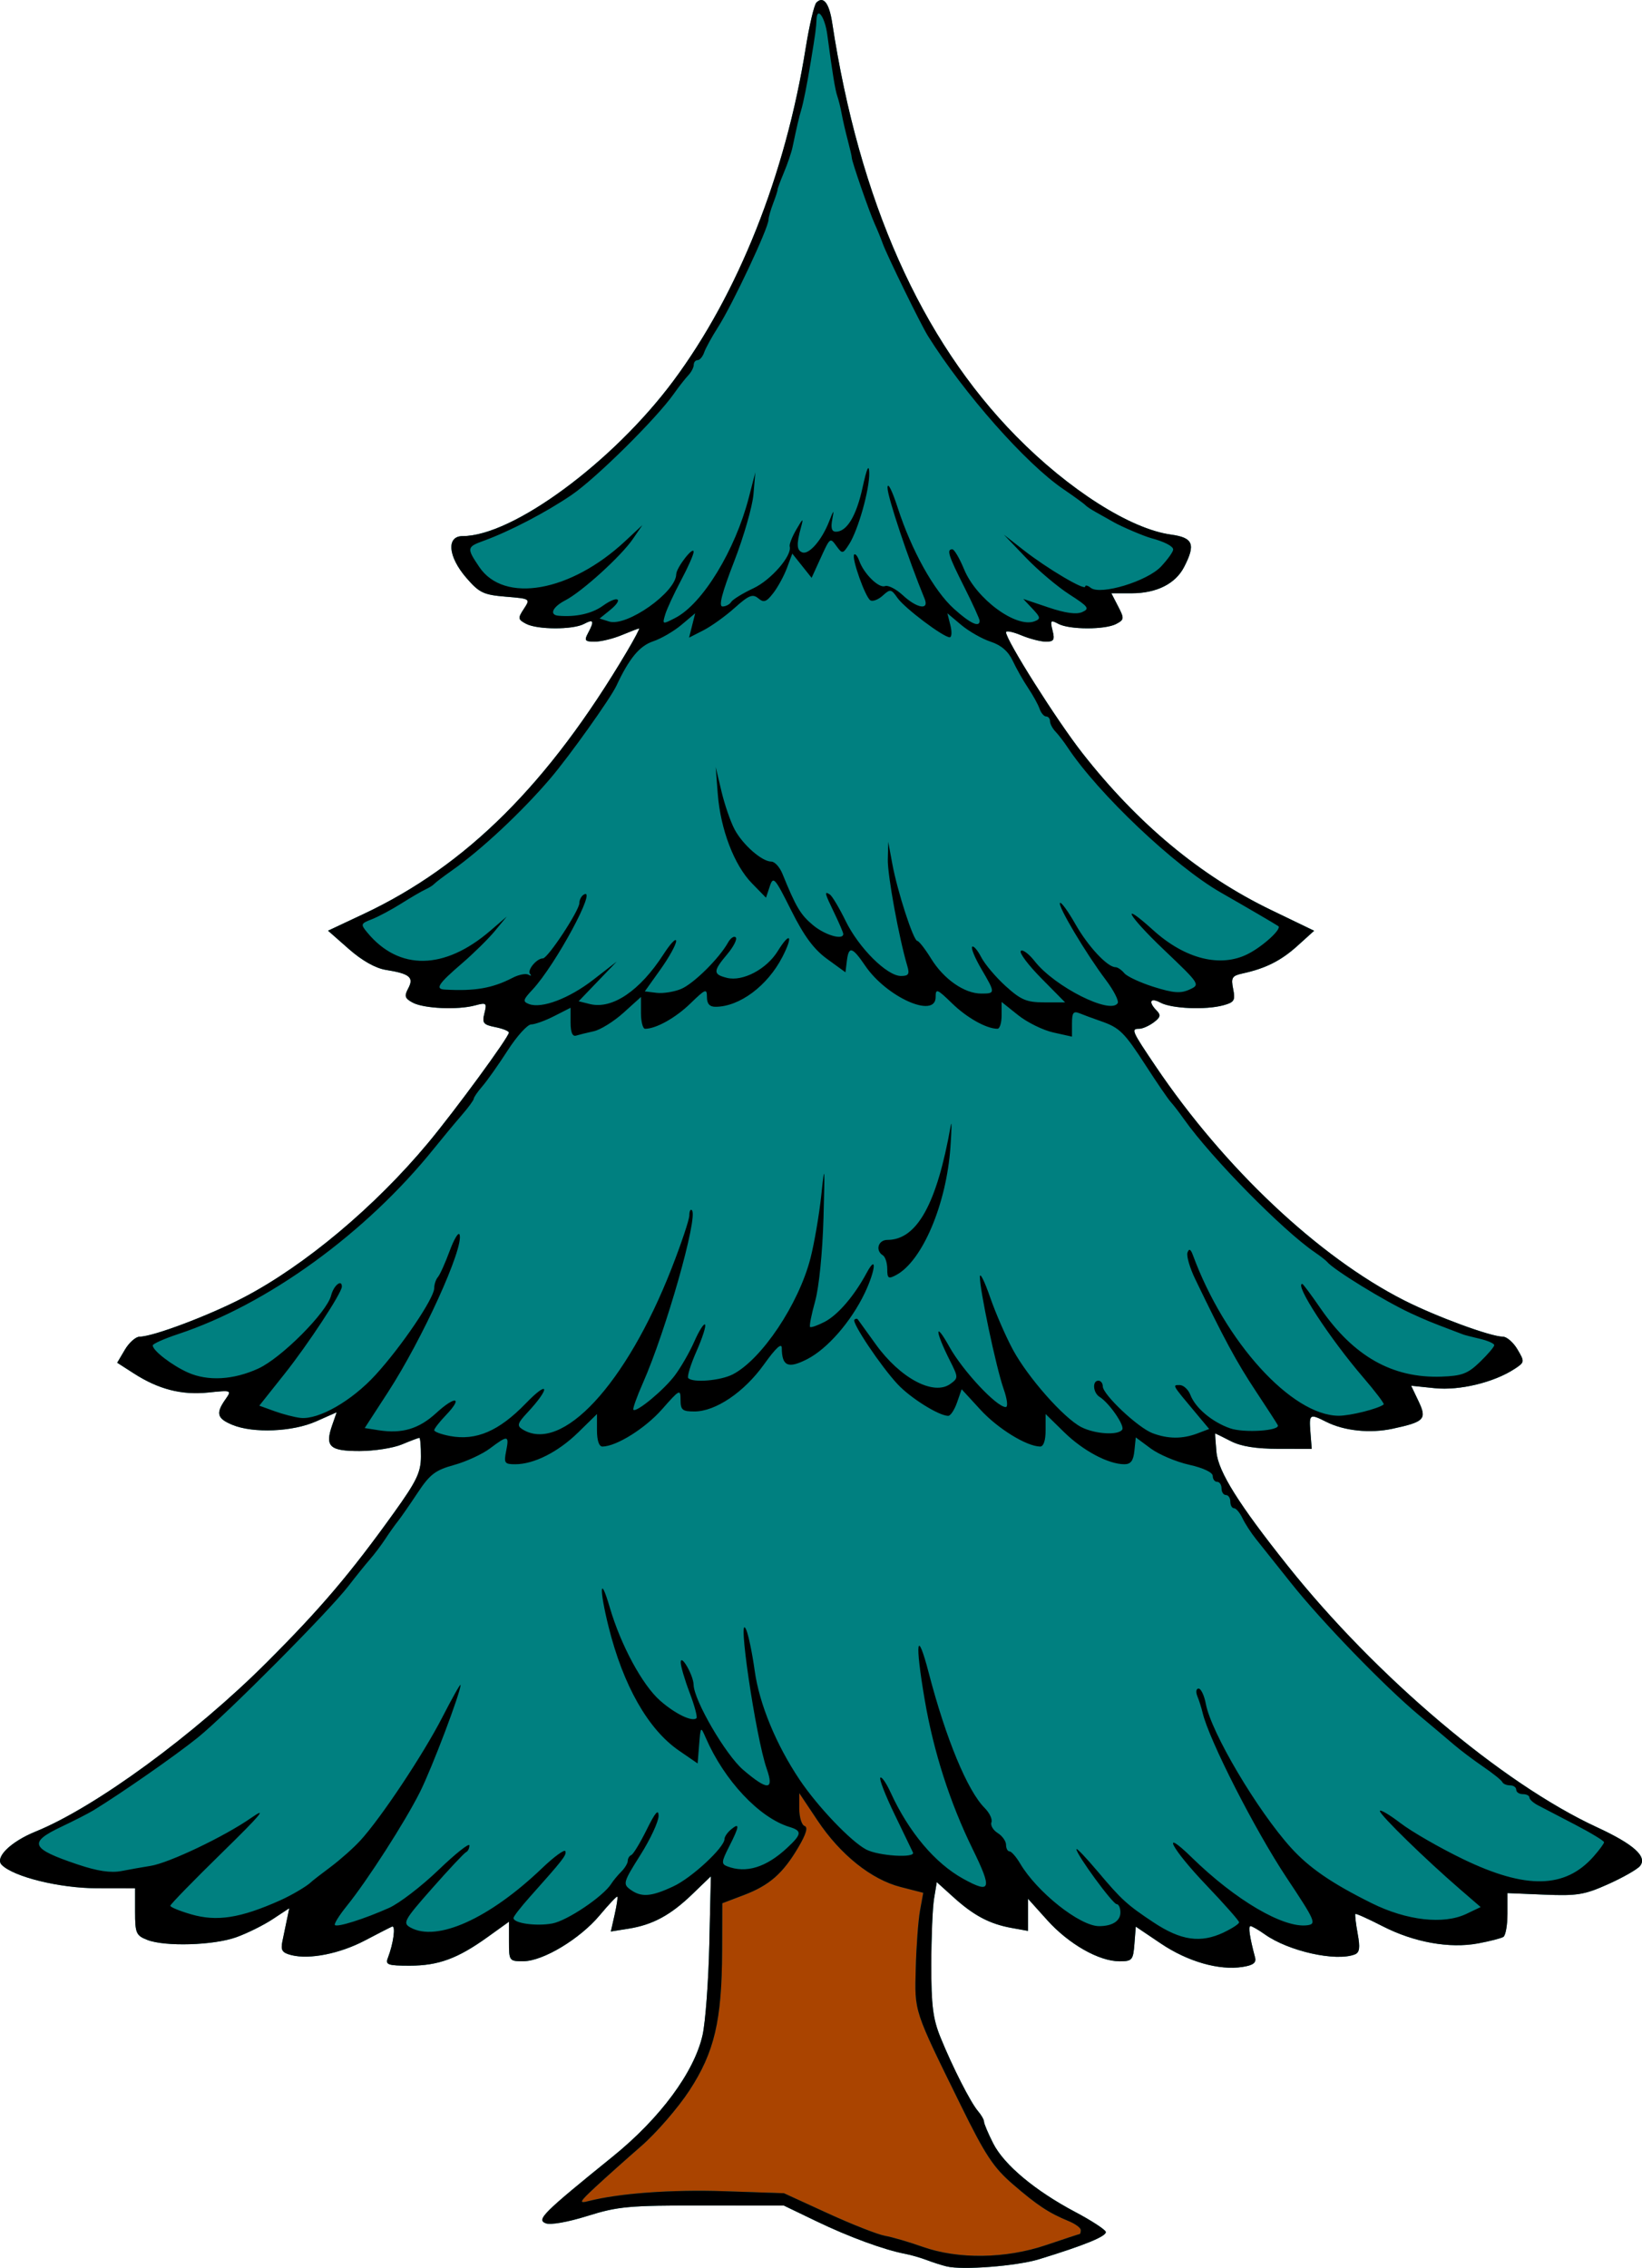
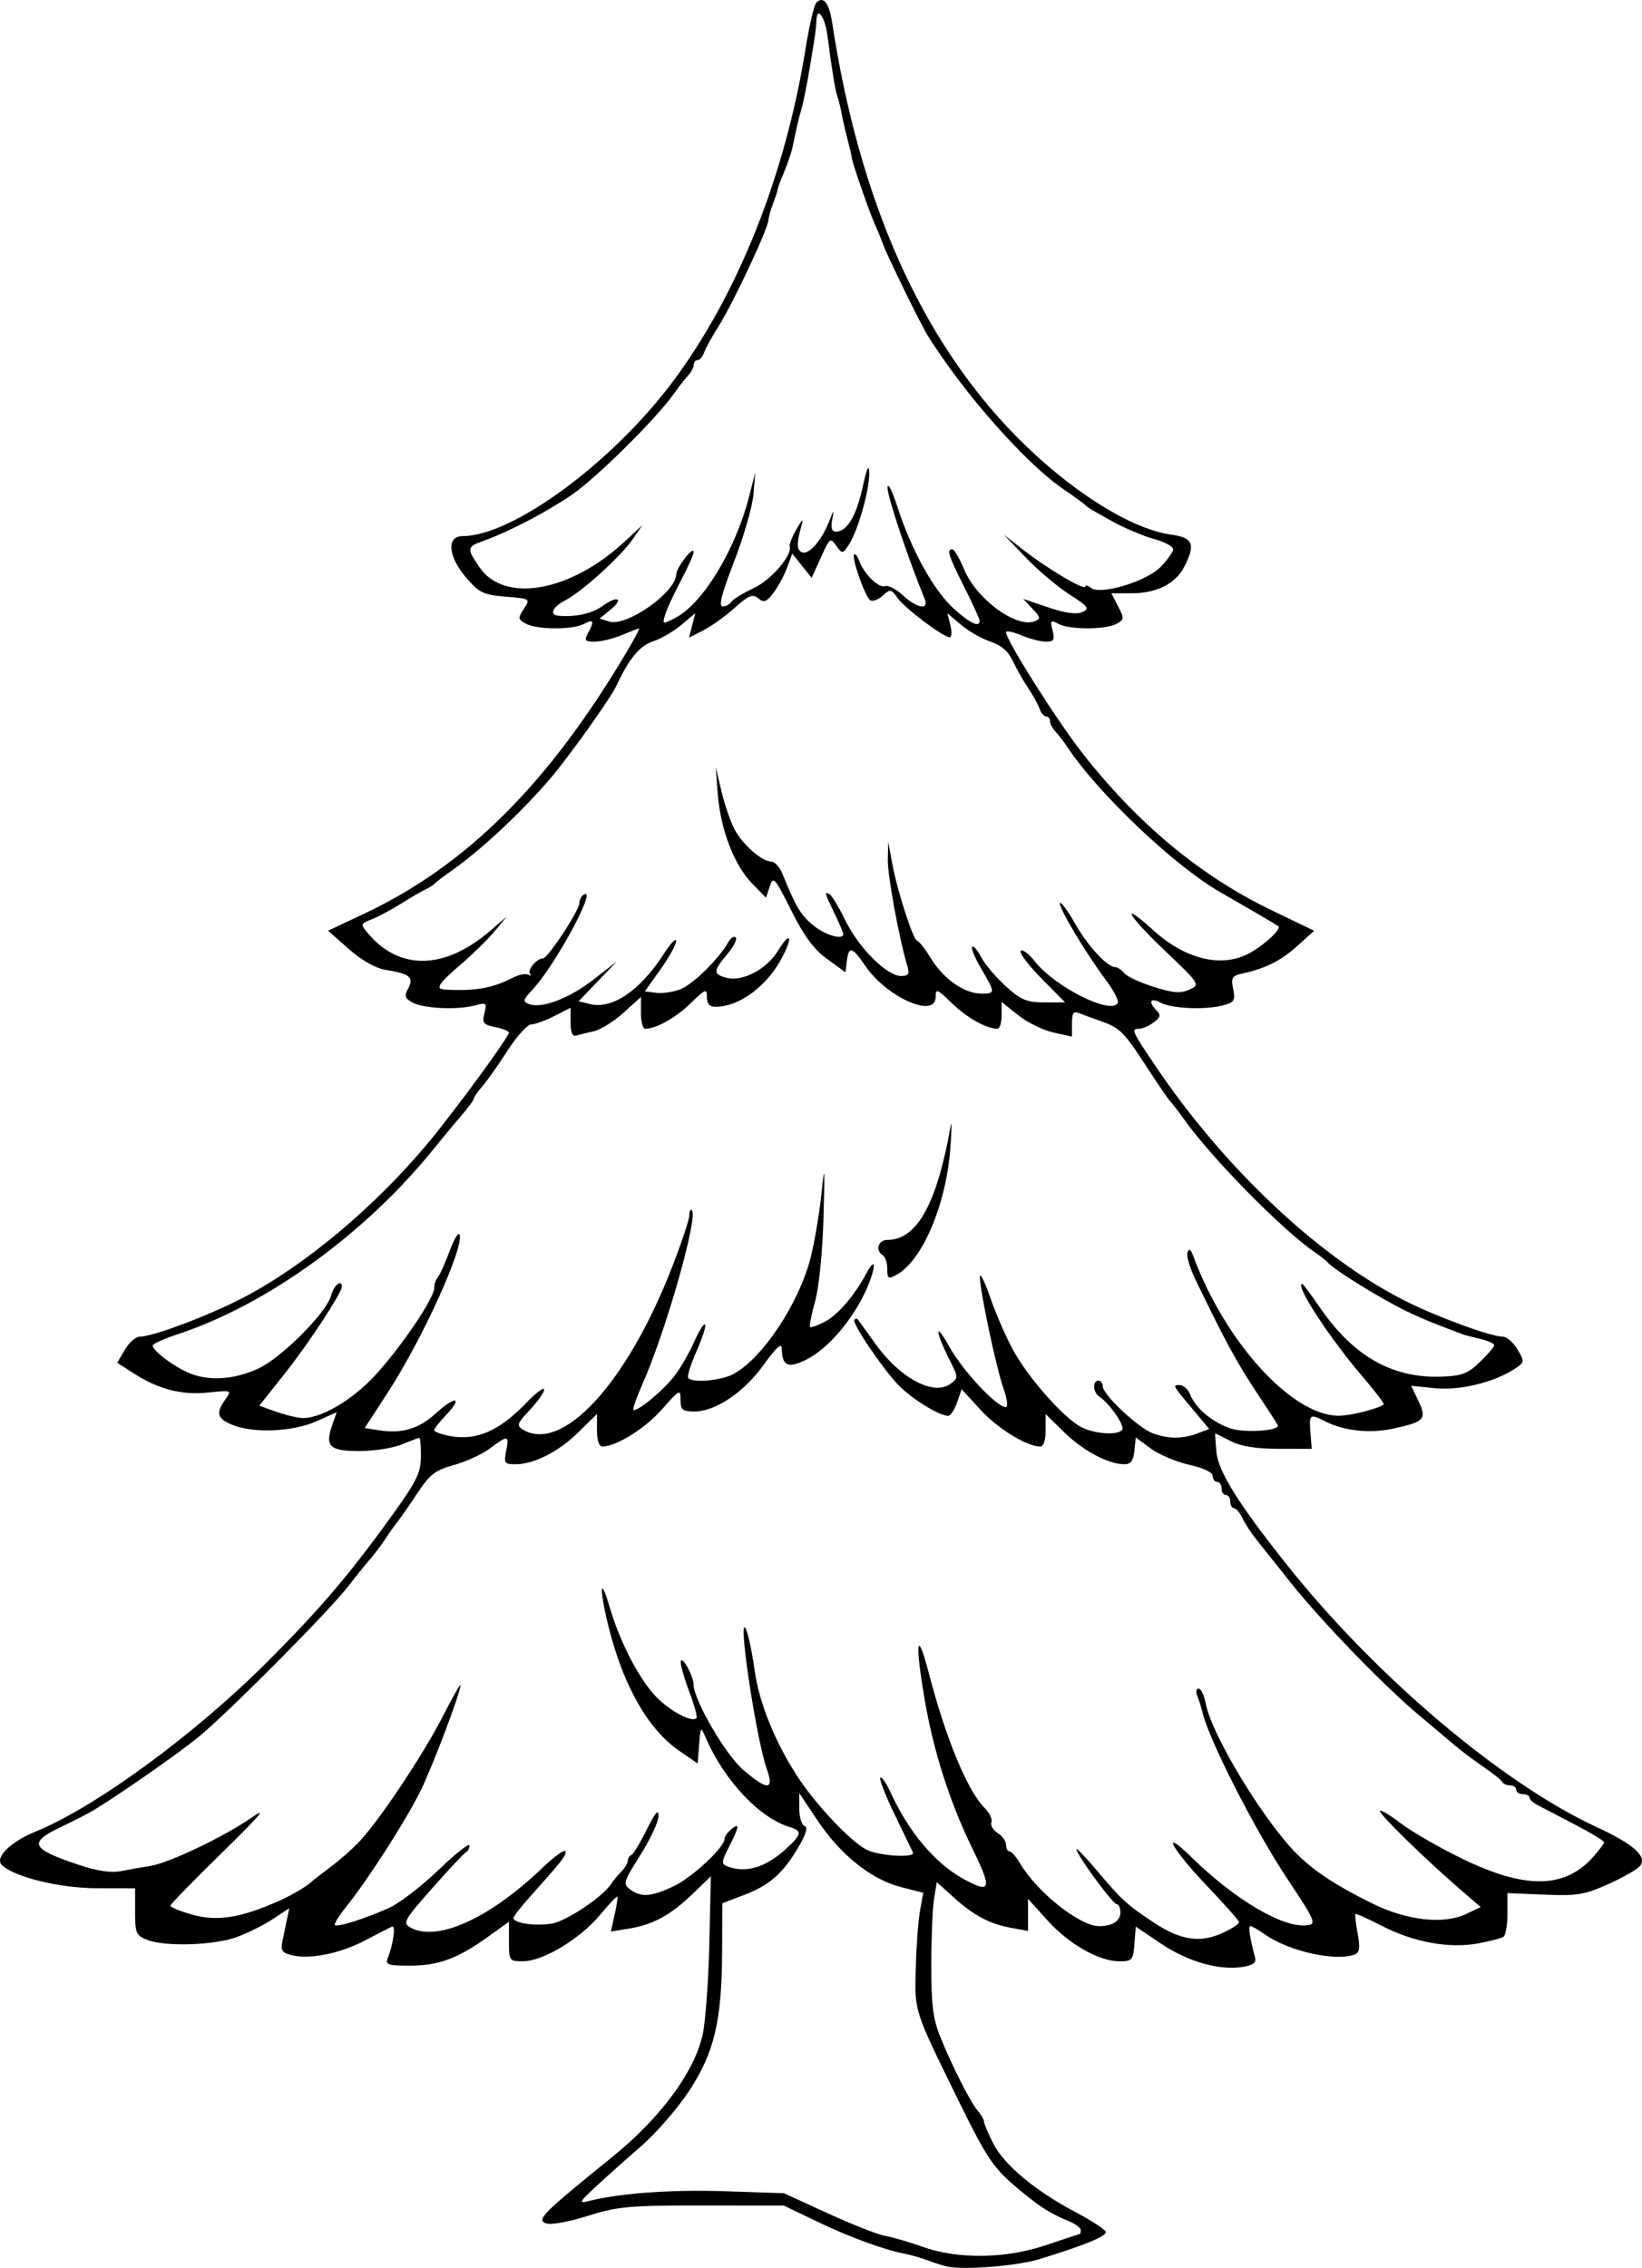
<svg xmlns="http://www.w3.org/2000/svg" version="1.1" viewBox="0 0 373.3 515.57">
  <g transform="translate(-32.289 -42.127)">
-     <path d="m247.5 557.37c-1.1-0.264-3.125-0.91-4.5-1.437-1.375-0.526-3.587-1.165-4.914-1.418-4.801-0.917-12.736-3.826-20.086-7.364l-7.5-3.611-18.5-0.019c-16.752-0.017-19.223 0.207-26.151 2.376-4.511 1.412-8.41 2.096-9.5 1.666-2.126-0.838-0.682-2.274 15.278-15.193 10.748-8.7 18.49-19.175 20.381-27.575 0.655-2.911 1.349-12.226 1.541-20.701l0.35-15.409-4.199 4.05c-4.96 4.784-9.006 6.973-14.515 7.854l-4.026 0.644 0.865-3.837c0.476-2.11 0.751-3.951 0.612-4.091s-1.943 1.768-4.008 4.238c-4.507 5.391-12.898 10.437-17.378 10.45-3.186 9e-3 -3.25-0.079-3.25-4.489v-4.498l-4.858 3.49c-6.813 4.895-11.203 6.507-17.717 6.507-4.962 0-5.558-0.21-4.962-1.75 1.285-3.323 1.838-7.517 0.939-7.128-0.496 0.214-3.267 1.634-6.158 3.154-5.684 2.989-12.567 4.362-16.686 3.328-2.116-0.531-2.491-1.097-2.071-3.126 0.282-1.363 0.751-3.617 1.04-5.01l0.527-2.532-3.777 2.493c-2.077 1.371-5.802 3.218-8.277 4.104-5.183 1.856-16.224 2.182-20.25 0.598-2.52-0.991-2.75-1.527-2.75-6.402v-5.32l-8.75-0.016c-8.411-0.015-18.836-2.578-21.557-5.3-1.664-1.664 1.996-5.272 7.702-7.591 13.57-5.515 36.072-21.989 52.578-38.493 12.2-12.198 18.971-20.167 28.897-34.009 5.151-7.183 6.098-9.159 6.113-12.75 0.01-2.337-0.152-4.25-0.36-4.25-0.208 0-1.993 0.675-3.968 1.5-1.974 0.825-6.319 1.5-9.653 1.5-6.803 0-7.883-1.029-6.188-5.894l1.018-2.919-4.665 2.069c-5.379 2.385-14.309 2.755-19.056 0.789-3.478-1.441-3.804-2.609-1.603-5.751 1.497-2.137 1.472-2.147-3.856-1.597-6.063 0.626-11.299-0.716-16.935-4.338l-3.785-2.433 1.75-2.963c0.963-1.63 2.474-2.963 3.36-2.963 3.017 0 15.842-4.838 23.66-8.924 13.895-7.263 29.813-20.601 41.889-35.098 6.151-7.384 18.357-24.045 18.391-25.103 0.011-0.344-1.379-0.905-3.089-1.247-2.733-0.547-3.033-0.927-2.475-3.15 0.593-2.361 0.451-2.479-2.141-1.781-3.937 1.061-11.636 0.716-14.16-0.636-1.796-0.961-1.961-1.481-1.024-3.231 1.346-2.516 0.347-3.345-5.073-4.212-2.36-0.377-5.423-2.104-8.431-4.752l-4.725-4.159 8.081-3.799c23.394-10.996 42.071-29.609 59.866-59.659 1.71-2.888 2.957-5.25 2.772-5.25-0.185 0-1.952 0.675-3.927 1.5-1.974 0.825-4.745 1.5-6.157 1.5-2.228 0-2.431-0.255-1.532-1.934 1.494-2.791 1.288-3.271-0.899-2.101-2.527 1.352-10.647 1.33-13.2-0.036-1.843-0.986-1.882-1.256-0.489-3.381 1.51-2.305 1.503-2.31-4.132-2.777-5.037-0.418-6-0.879-8.945-4.286-4.162-4.815-4.574-9.485-0.838-9.485 11.368 0 34.149-16.78 47.911-35.291 14.73-19.813 25.466-46.811 30.078-75.639 0.83-5.187 1.928-9.85 2.441-10.363 1.577-1.577 2.902 0.107 3.579 4.549 6.169 40.507 20.198 72.048 41.826 94.037 12.019 12.22 26.003 21.102 35.208 22.364 5.047 0.692 5.655 2.198 2.977 7.377-1.978 3.825-6.271 5.967-11.959 5.967h-4.575l1.532 2.962c1.429 2.762 1.401 3.031-0.409 4-2.516 1.346-10.644 1.338-13.17-0.014-1.769-0.947-1.902-0.797-1.326 1.5 0.537 2.141 0.296 2.552-1.5 2.552-1.177 0-3.701-0.652-5.608-1.449-1.907-0.797-3.468-1.111-3.468-0.699 0 1.79 11.533 20.041 17.375 27.496 12.598 16.076 26.822 27.898 42.9 35.656l9.776 4.717-3.783 3.418c-3.751 3.389-7.245 5.149-12.491 6.292-2.398 0.523-2.653 0.943-2.135 3.533 0.52 2.598 0.255 3.03-2.277 3.71-4.01 1.079-11.702 0.751-14.238-0.606-2.337-1.251-2.849-0.2-0.878 1.799 1.002 1.016 0.865 1.552-0.691 2.7-1.068 0.788-2.53 1.433-3.25 1.433-1.941 0-1.753 0.433 3.717 8.538 15.614 23.138 37.081 43.359 56.474 53.195 7.314 3.71 19.695 8.267 22.46 8.267 0.885 0 2.378 1.301 3.317 2.89 1.664 2.817 1.648 2.929-0.652 4.436-4.69 3.073-12.511 4.965-18.128 4.385l-5.389-0.556 1.66 3.481c1.966 4.124 1.406 4.723-5.878 6.29-5.127 1.103-10.993 0.493-15.089-1.568-3.783-1.904-3.922-1.812-3.593 2.391l0.293 3.75-7.5-4e-3c-5.163-3e-3 -8.56-0.548-10.904-1.75-1.872-0.96-3.459-1.746-3.526-1.746-0.068 0 0.056 1.913 0.274 4.25 0.414 4.431 5.073 11.871 16.128 25.75 20.152 25.301 48.858 49.583 70.363 59.519 8.403 3.882 11.545 6.717 9.789 8.832-0.634 0.764-3.889 2.617-7.233 4.117-5.379 2.414-7.051 2.688-14.486 2.38l-8.405-0.349 1.5e-4 4.691c7e-5 2.58-0.42 4.95-0.933 5.268-0.513 0.317-3.087 0.979-5.719 1.471-6.517 1.218-14.584-0.234-21.755-3.915-3.249-1.668-6.023-2.916-6.163-2.773-0.141 0.142 0.091 2.148 0.514 4.457 0.596 3.251 0.445 4.323-0.669 4.75-4.324 1.659-15.019-0.732-20.429-4.566-1.46-1.035-2.931-1.882-3.269-1.882-0.553 0-0.177 2.565 1.046 7.132 0.322 1.203-0.426 1.768-2.843 2.149-5.332 0.841-12.455-1.198-18.563-5.312l-5.717-3.851-0.307 3.941c-0.286 3.67-0.52 3.941-3.39 3.941-4.665 0-11.536-3.91-16.423-9.346l-4.379-4.87v7.307l-3.75-0.679c-4.974-0.901-8.567-2.8-13.179-6.967l-3.81-3.442-0.62 3.748c-0.341 2.062-0.625 8.84-0.631 15.063-9e-3 9.223 0.379 12.273 2.099 16.5 2.755 6.771 6.831 14.777 8.536 16.764 0.745 0.868 1.355 1.944 1.355 2.39s0.937 2.661 2.082 4.921c2.468 4.871 9.525 10.771 18.673 15.61 3.639 1.925 6.753 3.95 6.92 4.5 0.293 0.968-4.799 3.059-15.175 6.234-5.077 1.553-17.353 2.508-21 1.634z" fill="#008080" />
-     <path d="m270.15 552.51c4.04-1.371 7.458-2.496 7.596-2.5 0.138-4e-3 0.25-0.413 0.25-0.909 0-0.496-1.238-1.41-2.75-2.031-4.497-1.846-7.144-3.594-12.681-8.374-4.424-3.82-6.281-6.631-11.8-17.863-10.839-22.061-10.547-21.171-10.285-31.299 0.129-4.967 0.565-10.847 0.969-13.067l0.735-4.037-5.134-1.316c-6.683-1.713-13.697-7.326-18.911-15.135l-4.142-6.203v3.531c0 1.942 0.541 3.711 1.202 3.931 0.818 0.273 0.37 1.816-1.405 4.833-3.511 5.97-6.585 8.665-12.408 10.879l-4.889 1.858-0.04 10.848c-0.059 15.818-1.738 22.985-7.426 31.698-2.594 3.973-7.541 9.682-10.994 12.686-3.454 3.005-8.138 7.191-10.409 9.303-3.594 3.341-3.806 3.756-1.63 3.198 7.028-1.804 18.896-2.671 31-2.266l13.5 0.452 10 4.582c5.5 2.52 11.35 4.82 13 5.111 1.65 0.291 5.475 1.408 8.5 2.483 8.134 2.89 18.925 2.739 28.154-0.393z" fill="#a40" />
    <path d="m247.5 557.37c-1.1-0.264-3.125-0.91-4.5-1.437-1.375-0.526-3.587-1.165-4.914-1.418-4.801-0.917-12.736-3.826-20.086-7.364l-7.5-3.611-18.5-0.019c-16.752-0.017-19.223 0.207-26.151 2.376-4.511 1.412-8.41 2.096-9.5 1.666-2.126-0.838-0.682-2.274 15.278-15.193 10.748-8.7 18.49-19.175 20.381-27.575 0.655-2.911 1.349-12.226 1.541-20.701l0.35-15.409-4.199 4.05c-4.96 4.784-9.006 6.973-14.515 7.854l-4.026 0.644 0.865-3.837c0.476-2.11 0.751-3.951 0.612-4.091s-1.943 1.768-4.008 4.238c-4.507 5.391-12.898 10.437-17.378 10.45-3.186 9e-3 -3.25-0.079-3.25-4.489v-4.498l-4.858 3.49c-6.813 4.895-11.203 6.507-17.717 6.507-4.962 0-5.558-0.21-4.962-1.75 1.285-3.323 1.838-7.517 0.939-7.128-0.496 0.214-3.267 1.634-6.158 3.154-5.684 2.989-12.567 4.362-16.686 3.328-2.116-0.531-2.491-1.097-2.071-3.126 0.282-1.363 0.751-3.617 1.04-5.01l0.527-2.532-3.777 2.493c-2.077 1.371-5.802 3.218-8.277 4.104-5.183 1.856-16.224 2.182-20.25 0.598-2.52-0.991-2.75-1.527-2.75-6.402v-5.32l-8.75-0.016c-8.411-0.015-18.836-2.578-21.557-5.3-1.664-1.664 1.996-5.272 7.702-7.591 13.57-5.515 36.072-21.989 52.578-38.493 12.2-12.198 18.971-20.167 28.897-34.009 5.151-7.183 6.098-9.159 6.113-12.75 0.01-2.337-0.152-4.25-0.36-4.25-0.208 0-1.993 0.675-3.968 1.5-1.974 0.825-6.319 1.5-9.653 1.5-6.803 0-7.883-1.029-6.188-5.894l1.018-2.919-4.665 2.069c-5.379 2.385-14.309 2.755-19.056 0.789-3.478-1.441-3.804-2.609-1.603-5.751 1.497-2.137 1.472-2.147-3.856-1.597-6.063 0.626-11.299-0.716-16.935-4.338l-3.785-2.433 1.75-2.963c0.963-1.63 2.474-2.963 3.36-2.963 3.017 0 15.842-4.838 23.66-8.924 13.895-7.263 29.813-20.601 41.889-35.098 6.151-7.384 18.357-24.045 18.391-25.103 0.011-0.344-1.379-0.905-3.089-1.247-2.733-0.547-3.033-0.927-2.475-3.15 0.593-2.361 0.451-2.479-2.141-1.781-3.937 1.061-11.636 0.716-14.16-0.636-1.796-0.961-1.961-1.481-1.024-3.231 1.346-2.516 0.347-3.345-5.073-4.212-2.36-0.377-5.423-2.104-8.431-4.752l-4.725-4.159 8.081-3.799c23.394-10.996 42.071-29.609 59.866-59.659 1.71-2.888 2.957-5.25 2.772-5.25-0.185 0-1.952 0.675-3.927 1.5-1.974 0.825-4.745 1.5-6.157 1.5-2.228 0-2.431-0.255-1.532-1.934 1.494-2.791 1.288-3.271-0.899-2.101-2.527 1.352-10.647 1.33-13.2-0.036-1.843-0.986-1.882-1.256-0.489-3.381 1.51-2.305 1.503-2.31-4.132-2.777-5.037-0.418-6-0.879-8.945-4.286-4.162-4.815-4.574-9.485-0.838-9.485 11.368 0 34.149-16.78 47.911-35.291 14.73-19.813 25.466-46.811 30.078-75.639 0.83-5.187 1.928-9.85 2.441-10.363 1.577-1.577 2.902 0.107 3.579 4.549 6.169 40.507 20.198 72.048 41.826 94.037 12.019 12.22 26.003 21.102 35.208 22.364 5.047 0.692 5.655 2.198 2.977 7.377-1.978 3.825-6.271 5.967-11.959 5.967h-4.575l1.532 2.962c1.429 2.762 1.401 3.031-0.409 4-2.516 1.346-10.644 1.338-13.17-0.014-1.769-0.947-1.902-0.797-1.326 1.5 0.537 2.141 0.296 2.552-1.5 2.552-1.177 0-3.701-0.652-5.608-1.449-1.907-0.797-3.468-1.111-3.468-0.699 0 1.79 11.533 20.041 17.375 27.496 12.598 16.076 26.822 27.898 42.9 35.656l9.776 4.717-3.783 3.418c-3.751 3.389-7.245 5.149-12.491 6.292-2.398 0.523-2.653 0.943-2.135 3.533 0.52 2.598 0.255 3.03-2.277 3.71-4.01 1.079-11.702 0.751-14.238-0.606-2.337-1.251-2.849-0.2-0.878 1.799 1.002 1.016 0.865 1.552-0.691 2.7-1.068 0.788-2.53 1.433-3.25 1.433-1.941 0-1.753 0.433 3.717 8.538 15.614 23.138 37.081 43.359 56.474 53.195 7.314 3.71 19.695 8.267 22.46 8.267 0.885 0 2.378 1.301 3.317 2.89 1.664 2.817 1.648 2.929-0.652 4.436-4.69 3.073-12.511 4.965-18.128 4.385l-5.389-0.556 1.66 3.481c1.966 4.124 1.406 4.723-5.878 6.29-5.127 1.103-10.993 0.493-15.089-1.568-3.783-1.904-3.922-1.812-3.593 2.391l0.293 3.75-7.5-4e-3c-5.163-3e-3 -8.56-0.548-10.904-1.75-1.872-0.96-3.459-1.746-3.526-1.746-0.068 0 0.056 1.913 0.274 4.25 0.414 4.431 5.073 11.871 16.128 25.75 20.152 25.301 48.858 49.583 70.363 59.519 8.403 3.882 11.545 6.717 9.789 8.832-0.634 0.764-3.889 2.617-7.233 4.117-5.379 2.414-7.051 2.688-14.486 2.38l-8.405-0.349 1.5e-4 4.691c7e-5 2.58-0.42 4.95-0.933 5.268-0.513 0.317-3.087 0.979-5.719 1.471-6.517 1.218-14.584-0.234-21.755-3.915-3.249-1.668-6.023-2.916-6.163-2.773-0.141 0.142 0.091 2.148 0.514 4.457 0.596 3.251 0.445 4.323-0.669 4.75-4.324 1.659-15.019-0.732-20.429-4.566-1.46-1.035-2.931-1.882-3.269-1.882-0.553 0-0.177 2.565 1.046 7.132 0.322 1.203-0.426 1.768-2.843 2.149-5.332 0.841-12.455-1.198-18.563-5.312l-5.717-3.851-0.307 3.941c-0.286 3.67-0.52 3.941-3.39 3.941-4.665 0-11.536-3.91-16.423-9.346l-4.379-4.87v7.307l-3.75-0.679c-4.974-0.901-8.567-2.8-13.179-6.967l-3.81-3.442-0.62 3.748c-0.341 2.062-0.625 8.84-0.631 15.063-9e-3 9.223 0.379 12.273 2.099 16.5 2.755 6.771 6.831 14.777 8.536 16.764 0.745 0.868 1.355 1.944 1.355 2.39s0.937 2.661 2.082 4.921c2.468 4.871 9.525 10.771 18.673 15.61 3.639 1.925 6.753 3.95 6.92 4.5 0.293 0.968-4.799 3.059-15.175 6.234-5.077 1.553-17.353 2.508-21 1.634zm22.654-4.86c4.04-1.371 7.458-2.496 7.596-2.5 0.138-4e-3 0.25-0.413 0.25-0.909 0-0.496-1.238-1.41-2.75-2.031-4.497-1.846-7.144-3.594-12.681-8.374-4.424-3.82-6.281-6.631-11.8-17.863-10.839-22.061-10.547-21.171-10.285-31.299 0.129-4.967 0.565-10.847 0.969-13.067l0.735-4.037-5.134-1.316c-6.683-1.713-13.697-7.326-18.911-15.135l-4.142-6.203v3.531c0 1.942 0.541 3.711 1.202 3.931 0.818 0.273 0.37 1.816-1.405 4.833-3.511 5.97-6.585 8.665-12.408 10.879l-4.889 1.858-0.04 10.848c-0.059 15.818-1.738 22.985-7.426 31.698-2.594 3.973-7.541 9.682-10.994 12.686-3.454 3.005-8.138 7.191-10.409 9.303-3.594 3.341-3.806 3.756-1.63 3.198 7.028-1.804 18.896-2.671 31-2.266l13.5 0.452 10 4.582c5.5 2.52 11.35 4.82 13 5.111 1.65 0.291 5.475 1.408 8.5 2.483 8.134 2.89 18.925 2.739 28.154-0.393zm40.402-71.101c1.894-0.899 3.441-1.92 3.437-2.27-4e-3 -0.35-3.378-4.17-7.5-8.49-7.887-8.267-10.535-13.353-3.244-6.231 9.933 9.703 20.861 16.113 26.238 15.392 2.146-0.288 1.856-0.955-4.691-10.807-7.218-10.862-17.656-31.355-19.1-37.5-0.259-1.1-0.794-2.788-1.19-3.75-0.402-0.977-0.281-1.75 0.275-1.75 0.548 0 1.292 1.577 1.653 3.504 1.221 6.508 11.706 24.218 19.342 32.671 4.141 4.583 9.299 8.124 18.419 12.644 7.934 3.932 16.294 4.87 21.458 2.407l3.256-1.553-4.705-4.066c-7.876-6.807-18.205-16.885-18.205-17.764 0-0.456 2.108 0.78 4.684 2.746s8.974 5.648 14.217 8.182c14.31 6.915 23.226 6.731 29.694-0.611 1.288-1.462 2.356-2.91 2.374-3.217 0.017-0.307-2.94-2.107-6.573-4-3.632-1.893-7.457-3.887-8.5-4.429s-1.896-1.33-1.896-1.75-0.675-0.763-1.5-0.763-1.5-0.45-1.5-1-0.637-1-1.417-1c-0.779 0-1.567-0.338-1.75-0.75-0.183-0.412-2.133-1.979-4.333-3.481s-5.19-3.752-6.645-5c-1.455-1.248-5.055-4.284-8-6.747-7.862-6.575-22.133-21.314-29.014-29.966-3.305-4.156-6.911-8.681-8.014-10.056-1.103-1.375-2.487-3.513-3.076-4.75-0.589-1.238-1.449-2.25-1.911-2.25-0.462 0-0.839-0.675-0.839-1.5s-0.45-1.5-1-1.5-1-0.675-1-1.5-0.45-1.5-1-1.5-1-0.603-1-1.341c0-0.805-2.142-1.82-5.361-2.541-2.948-0.66-6.886-2.329-8.75-3.71l-3.389-2.51-0.313 3.051c-0.232 2.262-0.822 3.051-2.282 3.051-3.617 0-9.362-3.053-13.655-7.255l-4.25-4.161v3.708c0 2.312-0.471 3.7-1.25 3.686-3.096-0.054-9.617-4.076-13.543-8.352l-4.293-4.676-1.054 3.025c-0.58 1.664-1.478 3.025-1.996 3.025-2.096 0-8.551-4.027-11.481-7.162-3.822-4.091-10.5-14.052-9.853-14.699 0.26-0.26 0.612-0.284 0.784-0.055 0.172 0.229 1.992 2.755 4.046 5.614 5.588 7.776 13.197 11.816 17.004 9.029 1.813-1.327 1.81-1.469-0.122-5.295-3.402-6.74-3.51-9.232-0.138-3.166 3.055 5.495 10.752 13.735 12.83 13.735 0.558 0 0.347-1.789-0.493-4.171-1.678-4.756-5.469-22.713-5.381-25.486 0.032-1.014 1.082 1.107 2.332 4.713 1.25 3.606 3.587 8.976 5.191 11.934 3.437 6.334 11.537 15.503 15.514 17.559 3.112 1.609 8.486 1.936 9.331 0.568 0.579-0.937-2.981-6.074-5.141-7.417-1.517-0.943-1.73-3.7-0.286-3.7 0.55 0 1 0.581 1 1.292 0 1.869 8.009 9.407 11.315 10.65 3.536 1.329 6.802 1.344 10.214 0.047l2.659-1.011-3.129-3.739c-5.374-6.423-5.269-6.239-3.574-6.239 0.86 0 1.955 1.012 2.433 2.25 1.146 2.97 4.944 6.158 9.032 7.583 3.168 1.104 11.436 0.557 10.837-0.717-0.159-0.339-2.432-3.853-5.05-7.809-4.322-6.53-7.204-11.865-13.746-25.445-1.229-2.55-2.007-5.25-1.729-6 0.359-0.969 0.717-0.785 1.241 0.637 7.254 19.686 22.42 36.402 33.097 36.478 2.631 0.019 9.074-1.597 10.263-2.574 0.2-0.165-1.879-2.91-4.62-6.101-7.673-8.932-15.736-21.302-13.886-21.302 0.17 0 2.02 2.484 4.111 5.521 7.541 10.95 16.4 15.957 27.53 15.562 4.67-0.166 5.991-0.669 8.75-3.335 1.788-1.727 3.25-3.445 3.25-3.819s-1.462-1.023-3.25-1.444c-1.788-0.421-3.475-0.853-3.75-0.961-0.275-0.108-1.4-0.536-2.5-0.951-4.77-1.799-6.195-2.386-9.5-3.912-5.896-2.722-17.495-9.847-19-11.671-0.275-0.333-1.526-1.307-2.78-2.164-7.312-4.994-23.581-21.536-29.72-30.219-1.1-1.556-2.474-3.342-3.053-3.968-0.579-0.627-3.089-4.289-5.578-8.139-5.01-7.75-6.009-8.737-10.369-10.253-1.65-0.574-3.788-1.362-4.75-1.752-1.435-0.582-1.75-0.17-1.75 2.291v3.001l-4.25-0.944c-2.337-0.519-5.938-2.293-8-3.941l-3.75-2.997v3.047c0 1.676-0.421 3.047-0.935 3.047-2.5 0-6.934-2.477-10.315-5.763-3.429-3.332-3.75-3.455-3.75-1.44 0 4.991-11.129 0.045-16-7.111-2.965-4.355-3.76-4.565-4.184-1.104l-0.316 2.582-4.157-3.022c-3.034-2.205-5.243-5.191-8.177-11.052-3.749-7.491-4.077-7.858-4.876-5.46l-0.857 2.57-3.215-3.289c-4.013-4.105-7.126-12.251-7.746-20.271l-0.474-6.141 1.305 5.5c0.718 3.025 2.059 6.923 2.981 8.662 1.86 3.507 6.231 7.338 8.373 7.338 0.763 0 1.89 1.238 2.506 2.75 3.096 7.607 4.091 9.285 6.923 11.668 2.718 2.287 6.915 3.521 6.915 2.034 0-0.302-0.9-2.411-2-4.688-2.268-4.695-2.371-5.111-1.064-4.303 0.515 0.318 2.139 3.036 3.608 6.04 3.012 6.155 9.394 12.499 12.575 12.499 1.723 0 1.99-0.416 1.446-2.25-1.901-6.401-4.527-20.743-4.44-24.25l0.099-4 0.923 5c1.159 6.278 4.796 17.491 5.685 17.527 0.368 0.015 1.791 1.846 3.164 4.07 2.865 4.642 7.558 7.903 11.373 7.903 3.242 0 3.242-0.103 0.011-5.617-1.442-2.46-2.375-4.72-2.074-5.021 0.301-0.301 1.227 0.765 2.057 2.37 0.83 1.605 3.339 4.572 5.577 6.593 3.473 3.138 4.756 3.675 8.781 3.675h4.713l-5.407-5.475c-2.974-3.011-5.072-5.81-4.663-6.22 0.409-0.409 1.837 0.652 3.173 2.359 4.518 5.773 17.209 12.178 18.854 9.516 0.318-0.515-0.904-2.904-2.717-5.309-4.51-5.982-10.996-16.881-10.4-17.476 0.268-0.268 1.84 1.896 3.494 4.809 2.88 5.071 7.279 9.796 9.12 9.796 0.478 0 1.38 0.615 2.004 1.367s3.643 2.156 6.71 3.121c4.435 1.395 6.089 1.52 8.086 0.61 2.5-1.139 2.476-1.176-5.838-9.101-8.218-7.835-10.146-11.43-2.348-4.377 7.219 6.528 15.271 8.541 21.5 5.374 3.41-1.734 7.733-5.688 6.91-6.321-0.398-0.306-7.641-4.54-13.081-7.647-10.426-5.954-27.892-22.503-34.829-33-0.825-1.248-2.062-2.857-2.75-3.576-0.688-0.718-1.25-1.788-1.25-2.377 0-0.589-0.398-1.071-0.883-1.071s-1.156-0.787-1.488-1.75-1.511-3.1-2.619-4.75c-1.108-1.65-2.678-4.424-3.49-6.165-0.999-2.142-2.623-3.544-5.023-4.336-1.951-0.644-4.961-2.36-6.688-3.813l-3.14-2.642 0.685 2.728c0.377 1.501 0.305 2.728-0.158 2.728-1.445 0-10.248-6.63-11.862-8.935-1.44-2.056-1.65-2.089-3.371-0.531-1.01 0.914-2.272 1.392-2.805 1.062-1.166-0.72-4.351-9.736-3.677-10.41 0.26-0.26 0.776 0.378 1.146 1.42 1.05 2.957 4.454 6.3 5.863 5.759 0.702-0.269 2.519 0.663 4.04 2.072 3.245 3.007 6.059 3.467 4.965 0.812-3.693-8.968-8.462-23.241-8.436-25.25 0.018-1.409 1.026 0.565 2.309 4.524 3.166 9.77 8.231 18.879 12.786 22.994 3.687 3.33 5.852 4.342 5.845 2.732-2e-3 -0.412-1.577-3.874-3.5-7.693-3.619-7.186-4.052-8.557-2.702-8.557 0.437 0 1.641 2.051 2.675 4.558 2.779 6.738 11.84 13.411 16.029 11.804 1.414-0.543 1.355-0.889-0.486-2.849l-2.096-2.231 5.721 1.931c3.843 1.297 6.366 1.644 7.685 1.055 1.749-0.78 1.428-1.221-2.93-4.024-2.691-1.731-7.144-5.494-9.893-8.363l-5-5.215 4.5 3.524c5.326 4.171 14 9.302 14 8.281 0-0.395 0.562-0.268 1.25 0.281 2.191 1.75 12.848-1.478 16-4.846 1.512-1.616 2.75-3.351 2.75-3.856 0-0.75-2.016-1.793-5-2.586-1.614-0.429-6.795-2.637-8.5-3.622-1.1-0.636-2.9-1.648-4-2.25s-2.225-1.349-2.5-1.66-2.525-1.946-5-3.633c-8.495-5.791-22.525-21.668-30.753-34.801-1.615-2.578-9.348-18.387-10.272-21-0.389-1.1-1.217-3.125-1.84-4.5-1.225-2.704-5.201-14.182-5.196-15 2e-3 -0.275-0.412-2.075-0.921-4s-1.13-4.625-1.382-6-0.696-3.175-0.987-4c-0.491-1.392-1.137-5.346-2.286-14-0.53-3.991-2.316-6.509-2.447-3.45-0.085 1.978-0.248 3.182-1.282 9.45-0.913 5.538-1.673 9.364-2.216 11.17-0.478 1.588-0.969 3.7-1.965 8.447-0.244 1.164-1.126 3.75-1.96 5.745-0.834 1.996-1.479 3.743-1.434 3.883 0.045 0.14-0.4 1.522-0.989 3.07-0.589 1.548-1.07 3.241-1.07 3.761 0 1.871-8.155 19.227-11.475 24.424-1.406 2.2-2.826 4.787-3.157 5.75s-0.998 1.75-1.484 1.75-0.883 0.482-0.883 1.071c0 0.589-0.562 1.664-1.25 2.389s-2.15 2.596-3.25 4.159c-3.991 5.67-17.718 19.251-23.291 23.044-5.817 3.959-14.111 8.281-19.959 10.401-3.862 1.4-3.907 1.668-1 5.969 5.648 8.357 20.766 5.675 33.162-5.885l3.912-3.648-2.168 3.163c-2.684 3.915-11.565 11.98-15.344 13.934-2.922 1.511-3.73 3.325-1.563 3.509 3.982 0.338 7.589-0.469 10.079-2.254 3.472-2.489 4.861-1.635 1.615 0.993l-2.34 1.895 2.141 0.68c3.99 1.266 15.199-6.618 15.277-10.746 0.029-1.504 3.926-6.53 3.955-5.101 0.012 0.59-1.28 3.515-2.871 6.5-1.591 2.985-3.207 6.473-3.59 7.75-0.687 2.288-0.653 2.299 2.303 0.771 6.201-3.207 13.618-15.373 16.728-27.443l1.456-5.65-0.428 5.026c-0.236 2.764-2.213 9.627-4.393 15.25-2.791 7.198-3.57 10.224-2.633 10.224 0.733 0 1.619-0.464 1.97-1.032 0.351-0.568 2.619-1.963 5.04-3.101 4.039-1.899 8.851-7.452 8.259-9.531-0.131-0.46 0.548-2.186 1.508-3.836 1.541-2.647 1.665-2.706 1.06-0.5-1.065 3.877-0.989 5.249 0.315 5.71 1.522 0.538 4.423-2.809 6.057-6.989 1.106-2.829 1.195-2.887 0.731-0.471-0.368 1.914-0.113 2.75 0.836 2.75 2.494 0 4.647-3.573 6.068-10.072 0.955-4.365 1.438-5.443 1.506-3.359 0.121 3.702-2.497 13.036-4.563 16.266-1.425 2.227-1.554 2.25-2.833 0.502-1.534-2.098-1.461-2.157-3.883 3.158l-1.82 3.994-4.391-5.507-1.214 3.26c-0.667 1.793-2.067 4.363-3.11 5.711-1.578 2.039-2.152 2.239-3.419 1.187-1.271-1.055-2.153-0.698-5.344 2.163-2.102 1.885-5.298 4.181-7.101 5.103l-3.279 1.677 0.695-2.769 0.695-2.769-3.14 2.642c-1.727 1.453-4.614 3.132-6.416 3.731-3.089 1.027-5.456 3.886-8.346 10.083-1.343 2.879-10.649 15.945-14.988 21.043-6.483 7.617-15.724 16.261-22.444 20.993-1.924 1.355-3.723 2.721-3.998 3.036s-1.175 0.881-2 1.257c-0.825 0.376-3.3 1.819-5.5 3.206s-5.205 2.992-6.678 3.566c-2.558 0.997-2.603 1.135-1 3.066 7.193 8.669 17.51 8.508 27.907-0.436l3.756-3.231-2.668 3.238c-1.468 1.781-4.839 5.106-7.493 7.389-5.434 4.675-6.192 5.832-3.908 5.963 6.849 0.393 10.834-0.302 15.445-2.694 1.372-0.712 2.977-1.02 3.567-0.685 0.589 0.335 0.756 0.258 0.369-0.17-0.749-0.832 1.483-3.541 2.917-3.541 1.117 0 8.285-10.884 8.285-12.58 0-0.716 0.436-1.571 0.97-1.901 3.333-2.06-6.409 16.02-11.639 21.601-2.159 2.304-2.254 2.696-0.786 3.26 2.876 1.104 9.121-1.26 14.643-5.543l5.312-4.12-8.663 9.026 2.512 0.631c5.097 1.279 11.409-2.977 16.786-11.318 1.576-2.445 2.866-3.794 2.866-2.997 0 0.797-1.603 3.697-3.563 6.446l-3.563 4.997 2.67 0.327c1.468 0.18 3.967-0.21 5.552-0.867 2.847-1.179 8.662-6.92 10.702-10.565 0.578-1.033 1.366-1.564 1.751-1.179 0.385 0.385-0.482 2.103-1.925 3.818-3.262 3.876-3.273 4.586-0.086 5.386 3.584 0.9 9.01-1.954 11.56-6.079 2.81-4.546 3.584-3.59 1.063 1.312-3.392 6.597-9.767 11.347-15.226 11.347-1.328 0-1.935-0.691-1.935-2.203 0-2.014-0.321-1.891-3.75 1.44-3.382 3.285-7.816 5.763-10.315 5.763-0.514 0-0.935-1.627-0.935-3.616v-3.616l-3.975 3.591c-2.186 1.975-5.224 3.865-6.75 4.2-1.526 0.335-3.338 0.782-4.025 0.994-0.828 0.255-1.25-0.748-1.25-2.976v-3.361l-3.711 1.892c-2.041 1.041-4.404 1.896-5.25 1.901-0.846 5e-3 -3.246 2.659-5.332 5.897-2.086 3.239-4.674 6.904-5.75 8.144s-1.964 2.525-1.972 2.853c-9e-3 0.328-1.246 2.015-2.75 3.749-1.504 1.734-4.307 5.109-6.23 7.5-15.529 19.313-37.826 35.491-58.254 42.266-3.163 1.049-5.75 2.205-5.75 2.57 0 1.169 4.389 4.546 8 6.156 4.537 2.023 10.365 1.693 16.023-0.908 5.257-2.416 15.573-12.779 16.534-16.608 0.567-2.26 2.443-3.802 2.443-2.009 0 1.413-7.675 13.099-13.024 19.83l-5.747 7.232 3.478 1.258c1.913 0.692 4.561 1.377 5.885 1.522 4.135 0.454 11.653-3.854 17.07-9.783 5.94-6.5 13.337-17.436 13.337-19.72 0-0.857 0.376-1.986 0.835-2.508 0.459-0.522 1.661-3.193 2.672-5.934 1.01-2.741 2.028-4.411 2.262-3.711 0.992 2.976-8.457 23.753-16.294 35.829l-5.279 8.135 3.153 0.495c5.347 0.84 9.158-0.297 13.098-3.907 4.399-4.03 6.18-3.665 2.231 0.457-1.472 1.537-2.677 3.087-2.677 3.444 0 0.357 1.618 0.954 3.596 1.325 5.934 1.113 11.136-1.129 17.225-7.427 5.351-5.534 5.649-3.567 0.324 2.14-2.197 2.354-2.376 2.946-1.128 3.735 8.935 5.65 23.631-10.175 33.944-36.552 2.221-5.681 4.038-11.113 4.038-12.071 0-0.958 0.264-1.478 0.587-1.155 1.467 1.467-5.905 27.431-11.166 39.329-1.378 3.116-2.342 5.83-2.142 6.03 0.685 0.685 6.883-4.444 9.402-7.78 1.384-1.833 3.383-5.309 4.443-7.724 1.06-2.415 2.159-4.159 2.444-3.874 0.284 0.284-0.587 3.013-1.936 6.064-1.349 3.051-2.193 5.807-1.876 6.124 1.101 1.101 7.357 0.57 10.119-0.858 6.59-3.408 14.992-15.98 17.673-26.445 0.875-3.417 1.983-9.905 2.462-14.417 0.77-7.266 0.826-6.66 0.489 5.297-0.221 7.834-1.02 15.789-1.903 18.954-0.837 2.999-1.355 5.62-1.151 5.824 0.204 0.204 1.688-0.311 3.3-1.145 3.025-1.564 6.753-5.904 9.564-11.133 2.395-4.456 2.034-0.591-0.426 4.562-3.11 6.515-8.496 12.7-13.103 15.051-4.334 2.211-5.73 1.599-5.763-2.526-0.01-1.28-1.353-0.045-4.058 3.733-4.505 6.291-10.996 10.68-15.795 10.68-2.751 0-3.162-0.343-3.162-2.641 0-2.515-0.201-2.413-4.211 2.143-3.819 4.339-10.337 8.419-13.539 8.475-0.779 0.014-1.25-1.375-1.25-3.686v-3.708l-4.25 4.161c-4.567 4.471-10.071 7.255-14.343 7.255-2.419 0-2.603-0.269-2.057-3 0.724-3.622 0.412-3.674-3.667-0.606-1.751 1.317-5.433 3.015-8.183 3.774-4.264 1.177-5.485 2.112-8.296 6.356-1.813 2.737-3.838 5.651-4.5 6.476-0.662 0.825-1.94 2.625-2.838 4s-2.474 3.461-3.5 4.637-3.201 3.876-4.835 6c-4.434 5.769-27.71 29.189-34.287 34.501-4.966 4.01-17.457 12.718-23.743 16.552-1.1 0.671-4.362 2.34-7.25 3.71-7.602 3.606-7.009 4.986 3.692 8.584 4.521 1.52 7.503 1.962 10 1.481 1.957-0.377 4.908-0.898 6.558-1.158 4.209-0.664 16.857-6.699 22.913-10.933 3.812-2.665 2.142-0.676-6.663 7.935-6.463 6.32-11.75 11.748-11.75 12.061 0 0.313 2.111 1.185 4.692 1.937 5.895 1.719 11.218 0.886 20.308-3.176 2.574-1.15 6.117-3.245 7-4.138 0.275-0.278 2.272-1.828 4.437-3.443 2.165-1.616 5.202-4.313 6.747-5.994 4.664-5.073 14.298-19.554 18.665-28.056 2.26-4.4 4.118-7.698 4.13-7.33 0.051 1.627-6.486 18.885-9.215 24.33-3.417 6.818-11.945 20.097-16.636 25.904-1.734 2.147-2.953 4.104-2.708 4.35 0.555 0.555 6.705-1.391 12.311-3.896 2.327-1.04 7.389-4.926 11.25-8.636 3.861-3.71 7.019-6.216 7.019-5.567 0 0.649-0.338 1.329-0.75 1.512-0.412 0.183-3.871 3.869-7.685 8.19-6.412 7.264-6.789 7.939-5 8.943 6.019 3.378 17.936-1.979 29.935-13.456 2.75-2.63 5.141-4.374 5.313-3.875 0.302 0.877-0.458 1.853-8.199 10.532-1.962 2.2-3.578 4.289-3.591 4.642-0.043 1.195 5.076 1.93 8.787 1.262 3.401-0.612 11.651-6.17 13.462-9.069 0.425-0.68 1.437-1.901 2.25-2.714 0.813-0.813 1.478-1.923 1.478-2.466s0.364-1.138 0.81-1.321c0.445-0.183 2.02-2.784 3.5-5.78 1.934-3.915 2.69-4.789 2.69-3.108 0 1.286-1.856 5.277-4.124 8.869-3.886 6.153-4.02 6.607-2.309 7.858 2.507 1.833 4.732 1.668 9.84-0.734 4.199-1.974 11.593-8.845 11.593-10.773 0-0.507 0.675-1.481 1.5-2.166 2.007-1.666 1.89-0.685-0.471 3.944-1.735 3.401-1.785 3.936-0.418 4.46 4.305 1.652 8.86 0.245 13.64-4.213 3.336-3.112 3.414-3.853 0.5-4.743-6.856-2.093-14.789-10.538-19.008-20.235-1.168-2.684-1.184-2.668-1.519 1.546l-0.339 4.258-4.246-2.921c-7.017-4.828-12.667-14.77-16.003-28.159-2.166-8.694-1.97-12.07 0.258-4.436 2.51 8.602 7.415 17.685 11.473 21.248 3.439 3.019 7.329 4.889 8.252 3.967 0.257-0.257-0.452-2.886-1.575-5.841s-2.027-6.049-2.007-6.874c0.046-1.98 2.882 2.973 2.929 5.116 0.078 3.568 7.283 15.94 11.268 19.352 5.57 4.767 7.09 4.706 5.364-0.217-2.508-7.158-6.868-36.763-4.652-31.585 0.51 1.19 1.371 5.37 1.914 9.287 1.044 7.532 4.87 16.811 10.219 24.778 4.102 6.11 11.65 14.021 15.122 15.849 2.789 1.468 11.224 2.001 10.633 0.672-0.183-0.412-2.049-4.284-4.146-8.604-2.097-4.32-3.567-8.099-3.268-8.399 0.3-0.3 1.348 1.21 2.33 3.354 4.122 9.007 10.097 16.105 16.539 19.649 6.294 3.463 6.617 2.416 2.1-6.81-5.132-10.481-8.855-22.07-10.867-33.821-2.294-13.4-1.81-16.608 0.923-6.119 3.882 14.894 8.783 26.727 12.686 30.63 1.113 1.113 1.809 2.584 1.547 3.269-0.263 0.684 0.378 1.778 1.423 2.431s1.9 1.858 1.9 2.678 0.353 1.492 0.784 1.492c0.431 0 1.517 1.241 2.413 2.757 3.852 6.522 13.587 14.243 17.956 14.243 3.013 0 4.847-1.175 4.847-3.107 0-1.041-0.385-1.893-0.855-1.893-0.883 0-9.145-11.29-9.145-12.496 0-0.373 2.212 1.948 4.915 5.159 5.346 6.348 6.619 7.508 12.605 11.476 6.275 4.16 10.723 4.789 16.037 2.267zm-76.556-150.81c0-1.362-0.45-2.754-1-3.094-1.774-1.096-1.063-3.5 1.035-3.5 6.724 0 11.257-8.183 14.404-26 0.243-1.375 0.21 0.822-0.072 4.883-0.904 12.981-6.387 25.917-12.335 29.1-1.788 0.957-2.031 0.79-2.031-1.389z" />
  </g>
</svg>